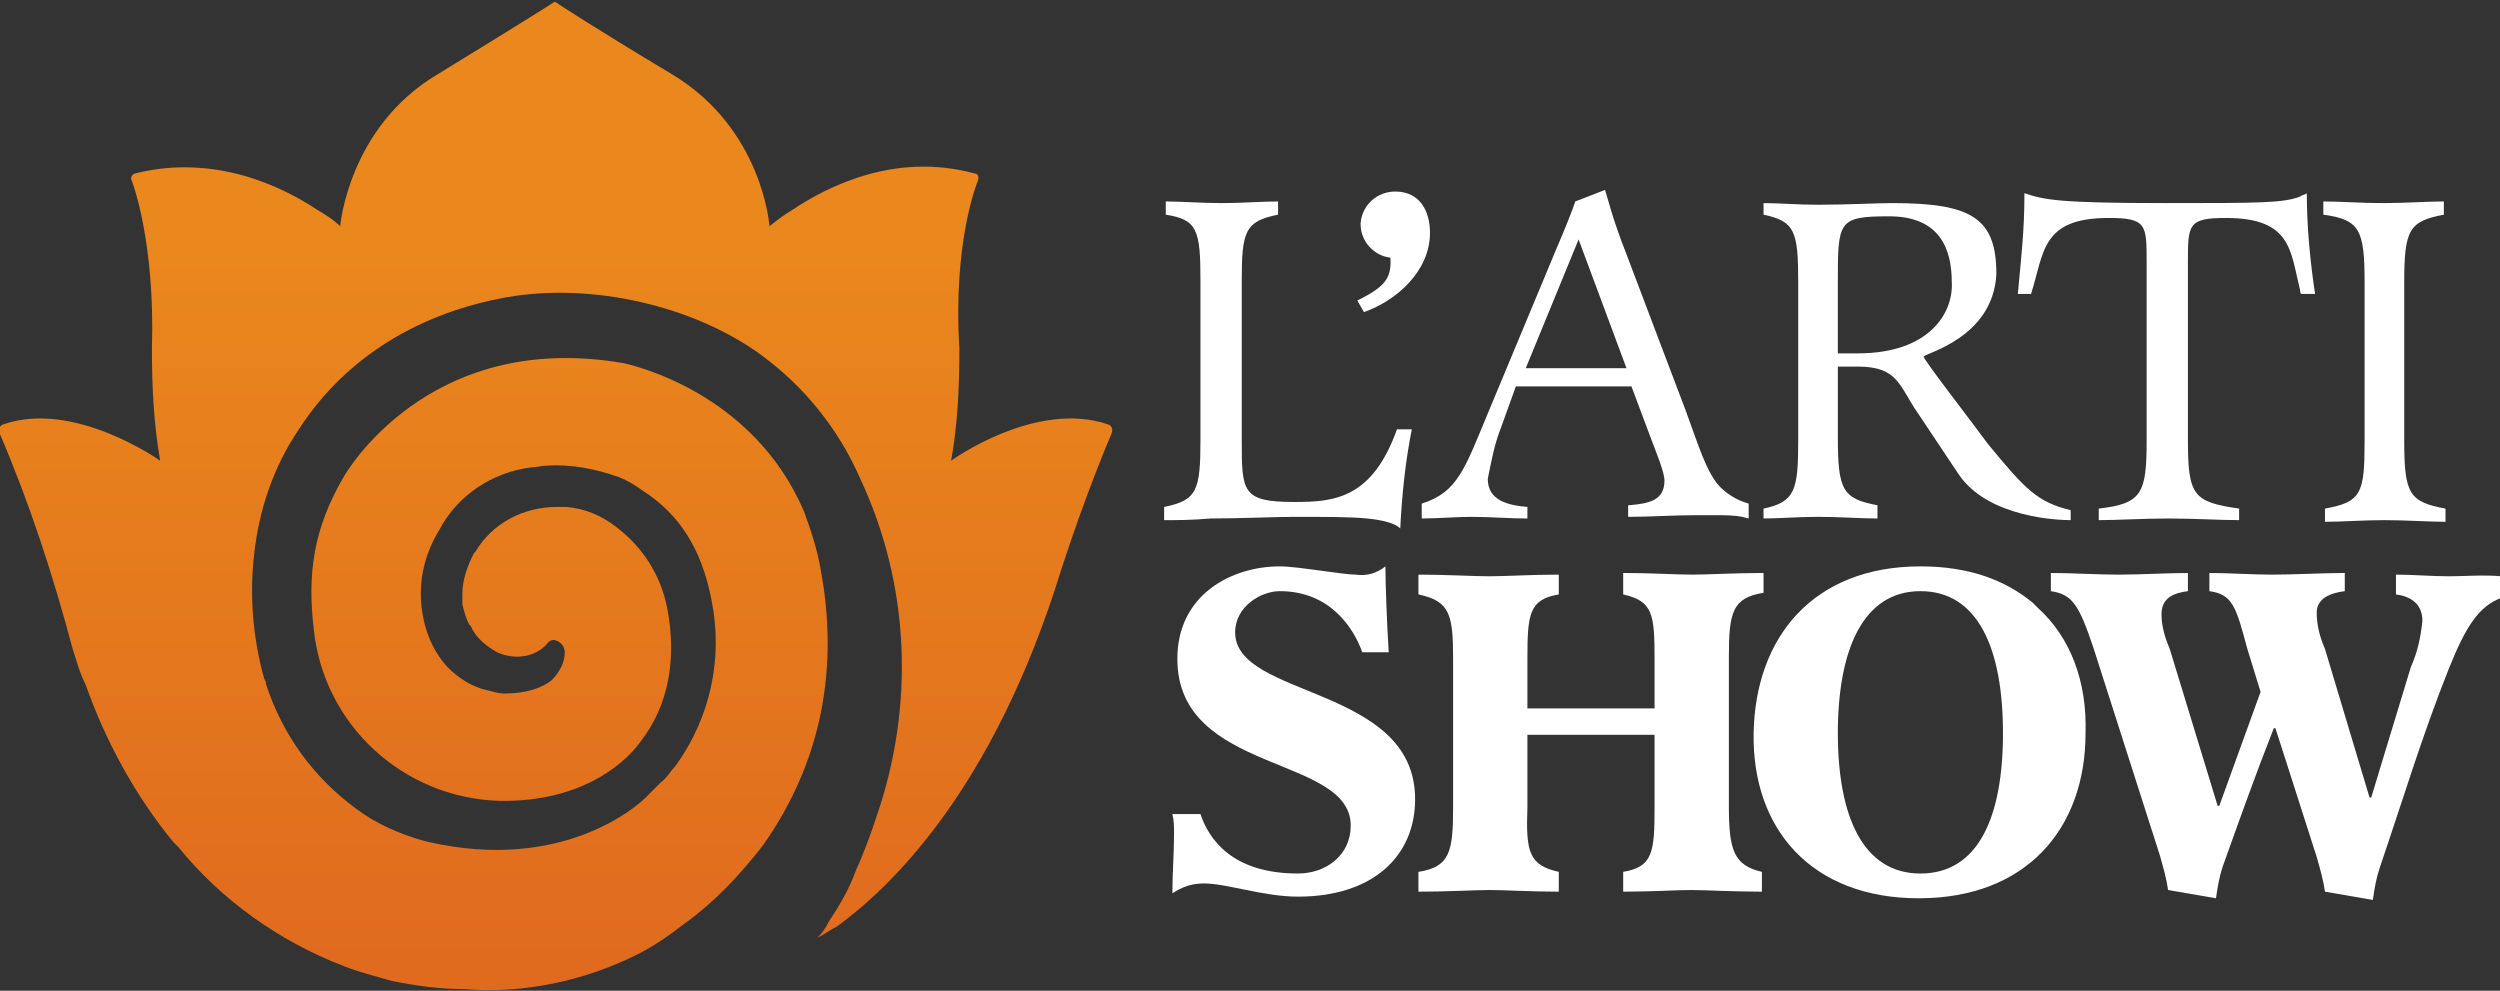
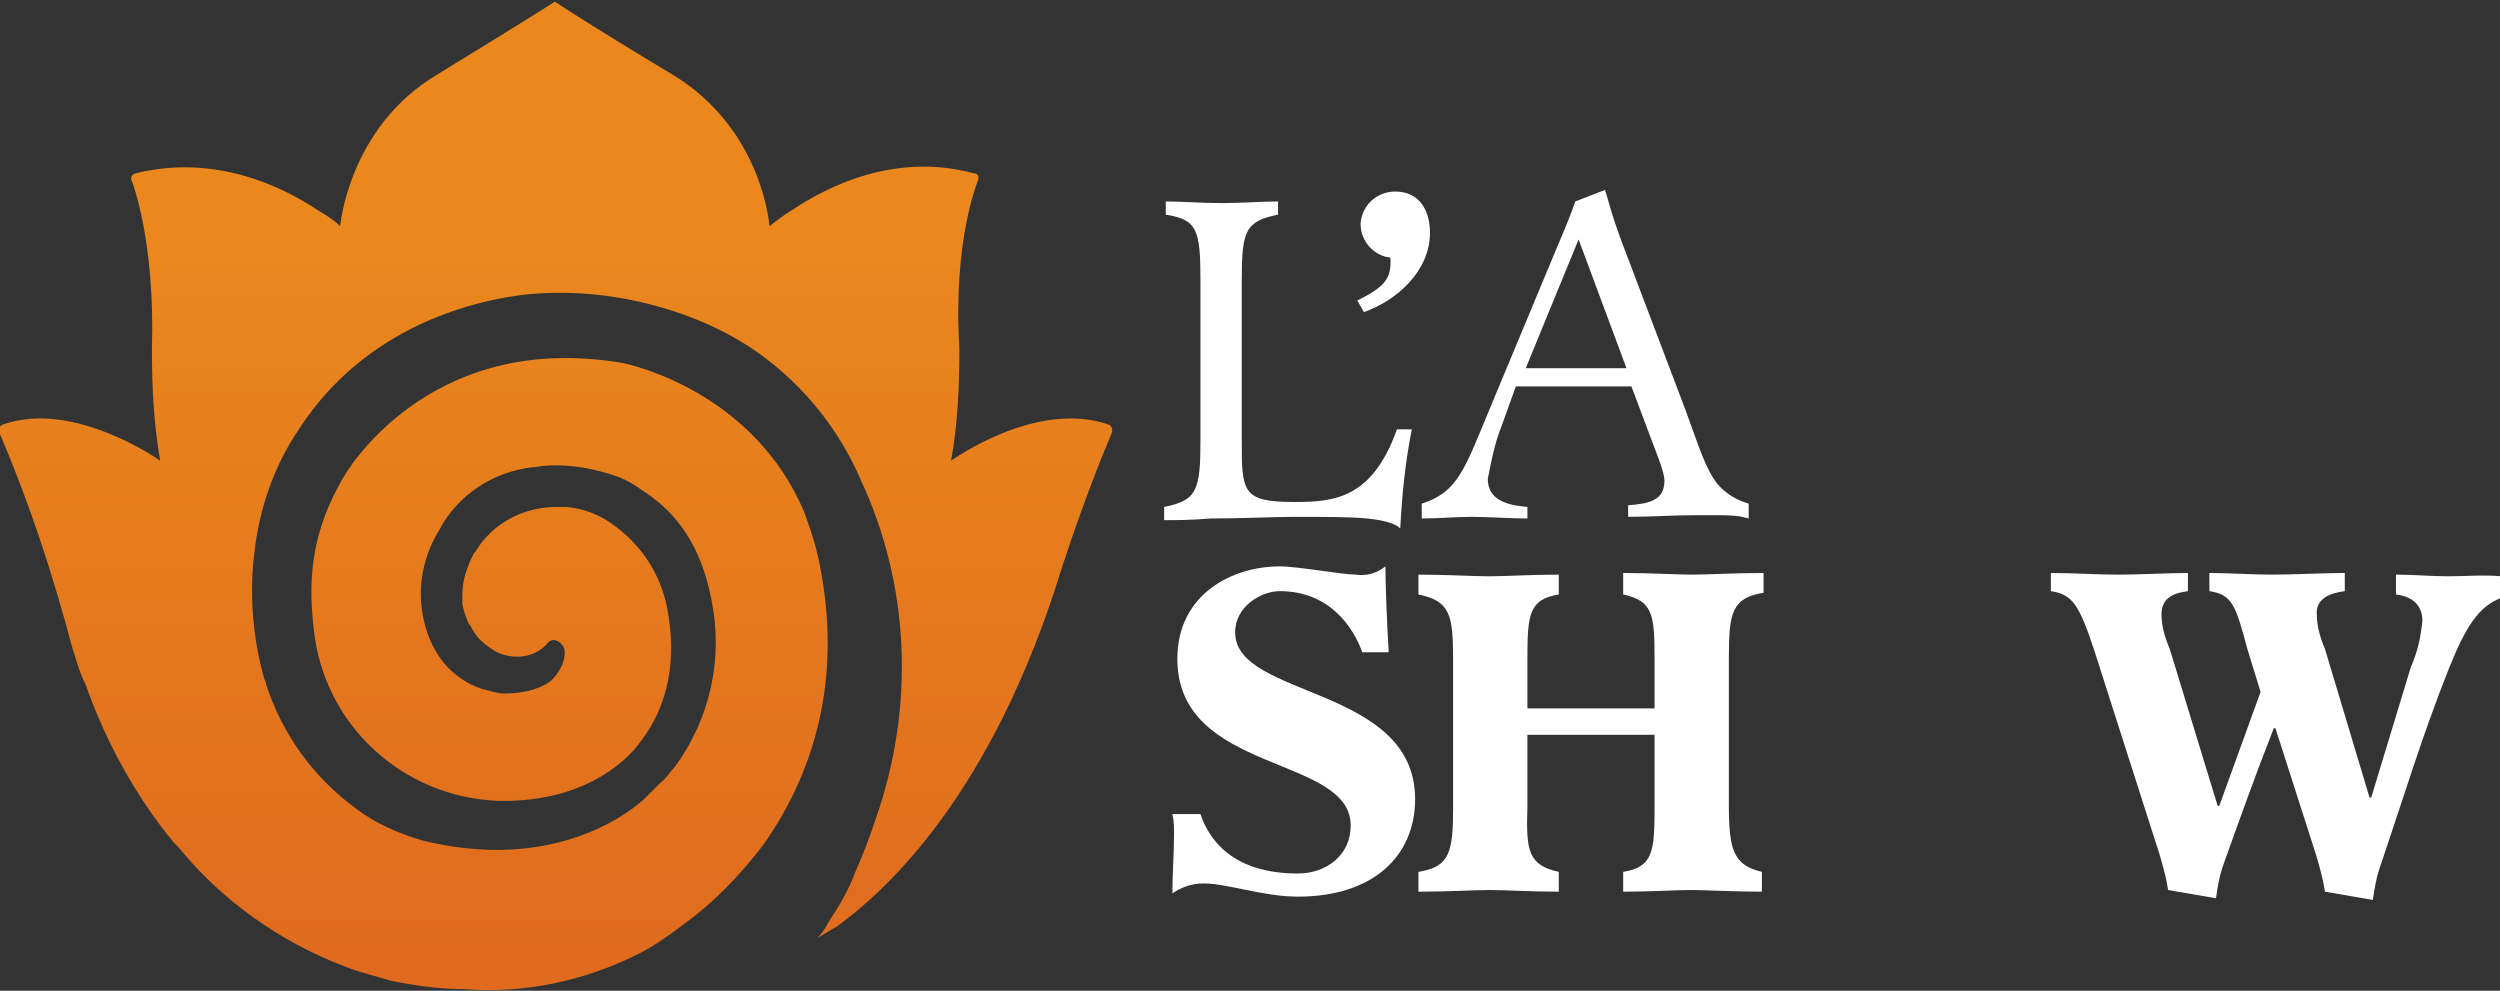
<svg xmlns="http://www.w3.org/2000/svg" version="1.1" id="Layer_1" x="0px" y="0px" viewBox="0 0 151.4 60" style="enable-background:new 0 0 151.4 60;" xml:space="preserve">
  <rect x="0" y="0" width="151.4" height="60" fill="#333333" stroke="none" />
  <style type="text/css">
	.st0{fill:#FFFFFF;}
	.st1{fill:url(#SVGID_1_);}
	.st2{fill:url(#SVGID_2_);}
	.st3{fill:url(#SVGID_3_);}
</style>
  <title>logo-artishow-renv</title>
-   <path class="st0" d="M143.2,17.1v9.6c0,3.2-0.2,3.7-2.4,4.1v0.8c1,0,2.3-0.1,3.6-0.1c1.3,0,2.7,0.1,3.7,0.1v-0.8  c-2.2-0.4-2.5-0.9-2.5-4.1v-9.6c0-3.2,0.3-3.7,2.4-4.1v-0.8c-1,0-2.3,0.1-3.7,0.1c-1.3,0-2.6-0.1-3.6-0.1V13  C142.9,13.3,143.2,13.9,143.2,17.1z" />
  <path class="st0" d="M72.7,17v9.6c0,3.1-0.2,3.7-2.2,4.1v0.8c0.7,0,1.7,0,2.8-0.1c1.8,0,3.9-0.1,5.1-0.1c1.9,0,3.4,0,4.4,0.1  c1,0.1,1.7,0.3,2,0.6c0.1-2,0.3-4,0.7-6h-0.9c-1.5,4.2-3.8,4.4-6.2,4.4c-3.2,0-3.2-0.6-3.2-3.8V17c0-3,0.2-3.6,2.2-4v-0.8  c-1,0-2.2,0.1-3.4,0.1s-2.5-0.1-3.4-0.1v0.8C72.5,13.3,72.7,13.9,72.7,17z" />
-   <path class="st0" d="M139.7,11.7c-0.1,0.1-0.3,0.1-0.4,0.2c-1,0.4-2.5,0.4-8.1,0.4c-6.6,0-7.4-0.2-8.6-0.6c0,2.3-0.2,3.9-0.4,6.1  h0.8c0.8-2.5,0.6-4.6,4.7-4.6c2.3,0,2.3,0.4,2.3,2.7v10.8c0,3.2-0.3,3.8-2.9,4.1v0.7c1.1,0,2.7-0.1,4.2-0.1c1.6,0,3.2,0.1,4.3,0.1  v-0.7c-2.8-0.4-3.1-0.8-3.1-4.2V15.9c0-2.3,0-2.7,2.3-2.7c4,0,3.9,2,4.5,4.4c0,0.1,0,0.2,0.1,0.2h0.8  C139.9,15.8,139.7,13.7,139.7,11.7z" />
  <path class="st0" d="M74.8,38.3c0-1.6,1.6-2.5,2.7-2.5c3.1,0,4.5,2.3,5,3.7h1.6c-0.1-1.6-0.2-4.1-0.2-5.2c-0.5,0.4-1.1,0.6-1.8,0.5  c-0.8,0-3.5-0.5-4.6-0.5c-2.9,0-6.2,1.7-6.2,5.6c0,7,10.5,5.8,10.5,10.1c0,1.8-1.5,2.9-3.2,2.9c-4,0-5.4-2.1-5.9-3.6H71  c0.1,0.4,0.1,0.8,0.1,1.2c0,1.2-0.1,2.4-0.1,3.6c0.6-0.4,1.2-0.6,1.9-0.6c1.4,0,3.6,0.8,5.7,0.8c4.6,0,7.1-2.5,7.1-5.9  C85.7,41.5,74.8,42.3,74.8,38.3z" />
  <path class="st0" d="M104.7,48.8v-9c0-2.7,0.2-3.6,2.1-3.9v-1.2c-1.7,0-3.4,0.1-4.3,0.1c-1,0-2.5-0.1-4.2-0.1v1.3  c1.8,0.4,1.9,1.2,1.9,3.9v3h-7.7v-3c0-2.7,0.1-3.6,1.9-3.9v-1.2c-1.7,0-3.2,0.1-4.2,0.1s-2.6-0.1-4.3-0.1v1.2  c1.9,0.4,2.1,1.2,2.1,3.9v9c0,2.7-0.2,3.6-2.1,3.9V54c1.8,0,3.4-0.1,4.3-0.1c1,0,2.5,0.1,4.2,0.1v-1.2c-1.8-0.4-2-1.2-1.9-3.9v-4.4  h7.7v4.4c0,2.7-0.1,3.6-1.9,3.9V54c1.7,0,3.2-0.1,4.1-0.1s2.6,0.1,4.3,0.1v-1.2C105,52.4,104.7,51.5,104.7,48.8z" />
  <path class="st0" d="M82.2,18.2l0.4,0.7c2-0.7,4-2.5,4-4.8c0-1.3-0.6-2.5-2.1-2.5c-1.1,0-2,0.8-2.1,1.9c0,0,0,0.1,0,0.1  c0,1,0.8,1.9,1.8,2C84.3,16.9,83.8,17.4,82.2,18.2z" />
  <path class="st0" d="M148.3,34.9c-1.1,0-2.1-0.1-3.2-0.1v1.2c0.8,0.1,1.6,0.5,1.6,1.6c-0.1,1-0.3,1.9-0.7,2.8l-2.4,7.9h-0.1l-2.7-9  c-0.3-0.7-0.5-1.4-0.5-2.2c0-0.9,0.9-1.2,1.7-1.3v-1.1c-1.3,0-3.1,0.1-4.4,0.1c-1.2,0-2.6-0.1-3.8-0.1v1.1c1.4,0.2,1.6,0.9,2.3,3.5  l0.8,2.6l-2.5,6.9h-0.1l-2.9-9.5c-0.3-0.7-0.5-1.4-0.5-2.1c0-1.1,0.9-1.3,1.6-1.4v-1.1c-1.1,0-3,0.1-4.2,0.1c-1.3,0-2.8-0.1-4.1-0.1  v1.1c1.3,0.2,1.7,0.8,2.6,3.5l4,12.5c0.2,0.7,0.4,1.4,0.5,2.1l2.9,0.5c0.1-0.7,0.2-1.3,0.4-1.9c1-2.8,2-5.6,3.1-8.4h0.1l2.5,7.8  c0.2,0.7,0.4,1.4,0.5,2.1l2.9,0.5c0.1-0.7,0.2-1.3,0.4-1.9c1.4-4.1,2.6-8.1,4.2-12.1c1-2.5,1.8-3.8,3.2-4.3v-1.3  C150.4,34.8,149.3,34.9,148.3,34.9z" />
-   <path class="st0" d="M123.4,36.8c-0.1-0.1-0.2-0.2-0.3-0.3c-1.7-1.4-3.9-2.2-6.8-2.2c-6.5,0-10,4.3-10.1,10.1s3.5,10,10,10  c6.5,0,10.1-4.2,10.1-10C126.4,41.3,125.4,38.6,123.4,36.8z M116.3,52.9c-3.5,0-5-3.5-5-8.5s1.5-8.6,5-8.6s5,3.5,5,8.6  S119.8,52.9,116.3,52.9z" />
-   <path class="st0" d="M106.8,31.4c0.9,0,2.1-0.1,3.3-0.1c1.3,0,2.6,0.1,3.6,0.1v-0.8c-2.1-0.4-2.4-0.9-2.4-4.1v-4.3h1.2  c2.5,0,2.5,1.2,3.7,2.9l2.4,3.6c1.8,2.7,6.2,2.8,6.8,2.8v-0.6c-2-0.5-2.7-1.2-5-4c-1.1-1.5-3.9-5.1-3.9-5.3s4.2-1.1,4.4-5  c0-3.4-1.5-4.3-6.3-4.3c-1,0-2.7,0.1-4.5,0.1c-1.2,0-2.4-0.1-3.3-0.1V13c1.9,0.4,2.1,1,2.1,4.1v9.6c0,3-0.2,3.7-2.1,4.1L106.8,31.4  L106.8,31.4z M112.5,21.4h-1.2v-4.3c0-3.7,0-4,3.1-4c3.1,0,3.8,2,3.8,4C118.3,18.9,116.9,21.4,112.5,21.4z" />
  <path class="st0" d="M105.9,31.4v-0.9c-0.7-0.2-1.4-0.6-1.9-1.2c-0.7-0.9-1.1-2.2-1.9-4.4l-3.6-9.5c-0.9-2.3-1.1-3.3-1.3-3.9  l-1.8,0.7c-0.2,0.6-0.6,1.6-1.2,3l-4,9.6c-1.5,3.6-1.9,5-4.1,5.7v0.9c0.9,0,2.2-0.1,3-0.1c1.1,0,2.3,0.1,3.4,0.1v-0.7  c-1.2-0.1-2.4-0.4-2.4-1.7c0.2-1,0.4-2.1,0.8-3.1l0.9-2.5h7l1.2,3.2c0.3,0.8,0.8,2,0.8,2.5c0,1.2-0.9,1.4-2.2,1.5v0.7  c1.4,0,2.7-0.1,4.1-0.1c0.4,0,0.8,0,1.2,0c0.5,0,1.1,0,1.6,0.1L105.9,31.4z M92.4,22.3l3.2-7.8l2.9,7.8L92.4,22.3z" />
  <linearGradient id="SVGID_1_" gradientUnits="userSpaceOnUse" x1="32.878" y1="47.459" x2="32.878" y2="94.718" gradientTransform="matrix(1 0 0 -1 -4.84 110.17)">
    <stop offset="0" style="stop-color:#DF681E" />
    <stop offset="1" style="stop-color:#EA871D" />
  </linearGradient>
-   <path class="st1" d="M28,36.6C28,36.6,28,36.6,28,36.6L28,36.6L28,36.6z" />
  <linearGradient id="SVGID_2_" gradientUnits="userSpaceOnUse" x1="33.264" y1="47.421" x2="33.264" y2="94.761" gradientTransform="matrix(1 0 0 -1 -4.84 110.17)">
    <stop offset="0" style="stop-color:#DF681E" />
    <stop offset="1" style="stop-color:#EA871D" />
  </linearGradient>
  <path class="st2" d="M28.4,37.8l0.1,0.1l0,0L28.4,37.8z" />
  <linearGradient id="SVGID_3_" gradientUnits="userSpaceOnUse" x1="38.502" y1="47.523" x2="38.502" y2="94.669" gradientTransform="matrix(1 0 0 -1 -4.84 110.17)">
    <stop offset="0" style="stop-color:#DF681E" />
    <stop offset="1" style="stop-color:#EA871D" />
  </linearGradient>
  <path class="st3" d="M67.1,25.7c-4.4-1.5-9.5,2.2-9.5,2.2c0.4-2.2,0.5-4.5,0.5-6.8l0,0C57.7,14.6,59.2,11,59.2,11  c0.2-0.5-0.2-0.5-0.2-0.5c-4.8-1.3-8.9,0.8-11,2.2c-0.5,0.3-0.9,0.6-1.4,1c0,0-0.4-5.9-5.9-9.2c-5-3-6.8-4.2-7.1-4.4l0,0  c-0.3,0.2-2.2,1.4-7.1,4.4c-5.4,3.2-5.9,9.2-5.9,9.2c-0.4-0.4-0.9-0.7-1.4-1c-2.1-1.4-6.2-3.4-11-2.2c0,0-0.4,0.1-0.2,0.5  c0,0,1.4,3.6,1.2,10.1l0,0c0,2.3,0.1,4.5,0.5,6.8c0,0-5.2-3.7-9.5-2.2c0,0-0.4,0.1-0.2,0.6c1.8,4.2,3.2,8.5,4.4,13l0,0  c0.2,0.6,0.4,1.4,0.8,2.2l0,0c1.2,3.4,3,6.7,5.3,9.5l0.2,0.2l0.1,0.1c2.6,3.2,6.1,5.7,10,7.2c1,0.4,1.9,0.6,2.9,0.9  c1.5,0.3,2.9,0.5,4.4,0.5c3.6,0.3,7.3-0.5,10.5-2.1l0,0c1-0.5,2-1.2,2.9-1.9c1.8-1.3,3.3-2.9,4.7-4.7c3.6-5.1,4.6-10.8,3.5-16.7  c-0.2-1.2-0.6-2.4-1-3.5c-3.1-7.3-10.5-8.9-10.9-9c-12-2.1-17,6.9-17,6.9l0,0c-1.8,3.1-2.2,5.8-1.8,9.2l0,0  c0.6,5.8,5.4,10.2,11.2,10.4h0.1h0.2h0.3c4.9-0.1,7.3-2.6,8-3.6l0,0c1.7-2.2,2.2-5,1.6-8.1c-0.4-2-1.5-3.7-3.1-4.9  c-0.9-0.7-1.9-1.1-3-1.2c-0.2,0-0.4,0-0.6,0c-2,0-3.9,1-4.9,2.7c0,0-0.1,0.1-0.1,0.1c-0.4,0.8-0.7,1.6-0.7,2.5l0,0  c0,0.2,0,0.4,0,0.6c0,0,0,0,0,0l0,0c0.1,0.4,0.2,0.8,0.4,1.2l0.1,0.1c0.3,0.7,0.9,1.2,1.6,1.6c1.1,0.5,2.4,0.3,3.1-0.6  c0.1-0.1,0.3-0.2,0.5-0.1c0.3,0.1,0.5,0.4,0.5,0.7l0,0l0,0l0,0l0,0c0,0.5,0,0,0,0c0,0.6-0.3,1.2-0.8,1.7C32.9,41.6,32,42,30.5,42  c-0.3,0-0.6-0.1-1-0.2c-0.9-0.2-1.7-0.7-2.4-1.4v0.1c0,0,0-0.1,0-0.1c-1-1.1-1.5-2.5-1.6-4c-0.1-1.5,0.3-3,1.1-4.3  c1.1-2.1,3.2-3.5,5.6-3.8c0.3,0,0.6-0.1,0.9-0.1c1.5-0.1,3,0.2,4.4,0.7c0.5,0.2,1,0.5,1.4,0.8c2.2,1.4,3.6,3.5,4.2,6.7  c0.7,3.5-0.1,7.1-2.2,10c-0.3,0.3-0.5,0.7-0.9,1l0,0c-0.3,0.3-0.6,0.6-0.9,0.9C38.5,48.9,34,52.8,26,51l-0.4-0.1l0,0  c-1.4-0.4-2.8-1-4-1.9c-2.6-1.9-4.5-4.5-5.5-7.6l0-0.1L16,41.1c-0.7-2.5-0.9-5.1-0.6-7.6c0.3-2.7,1.2-5.3,2.7-7.5  c2.9-4.5,7.5-7.1,12.6-8s11.3,0.5,15.4,3.5c2.6,1.9,4.7,4.5,6,7.5c3,6.4,3.3,13.7,1,20.4l0,0c-0.4,1.2-0.8,2.3-1.3,3.4  c-0.4,1.1-1,2.1-1.6,3c-0.2,0.4-0.4,0.7-0.7,1l0,0h0c0.4-0.2,0.8-0.5,1.2-0.7c3-2.2,9.4-8,13.6-21.7l0,0c1.6-4.9,3-8.1,3-8.1  C67.5,25.8,67.1,25.7,67.1,25.7z" />
</svg>